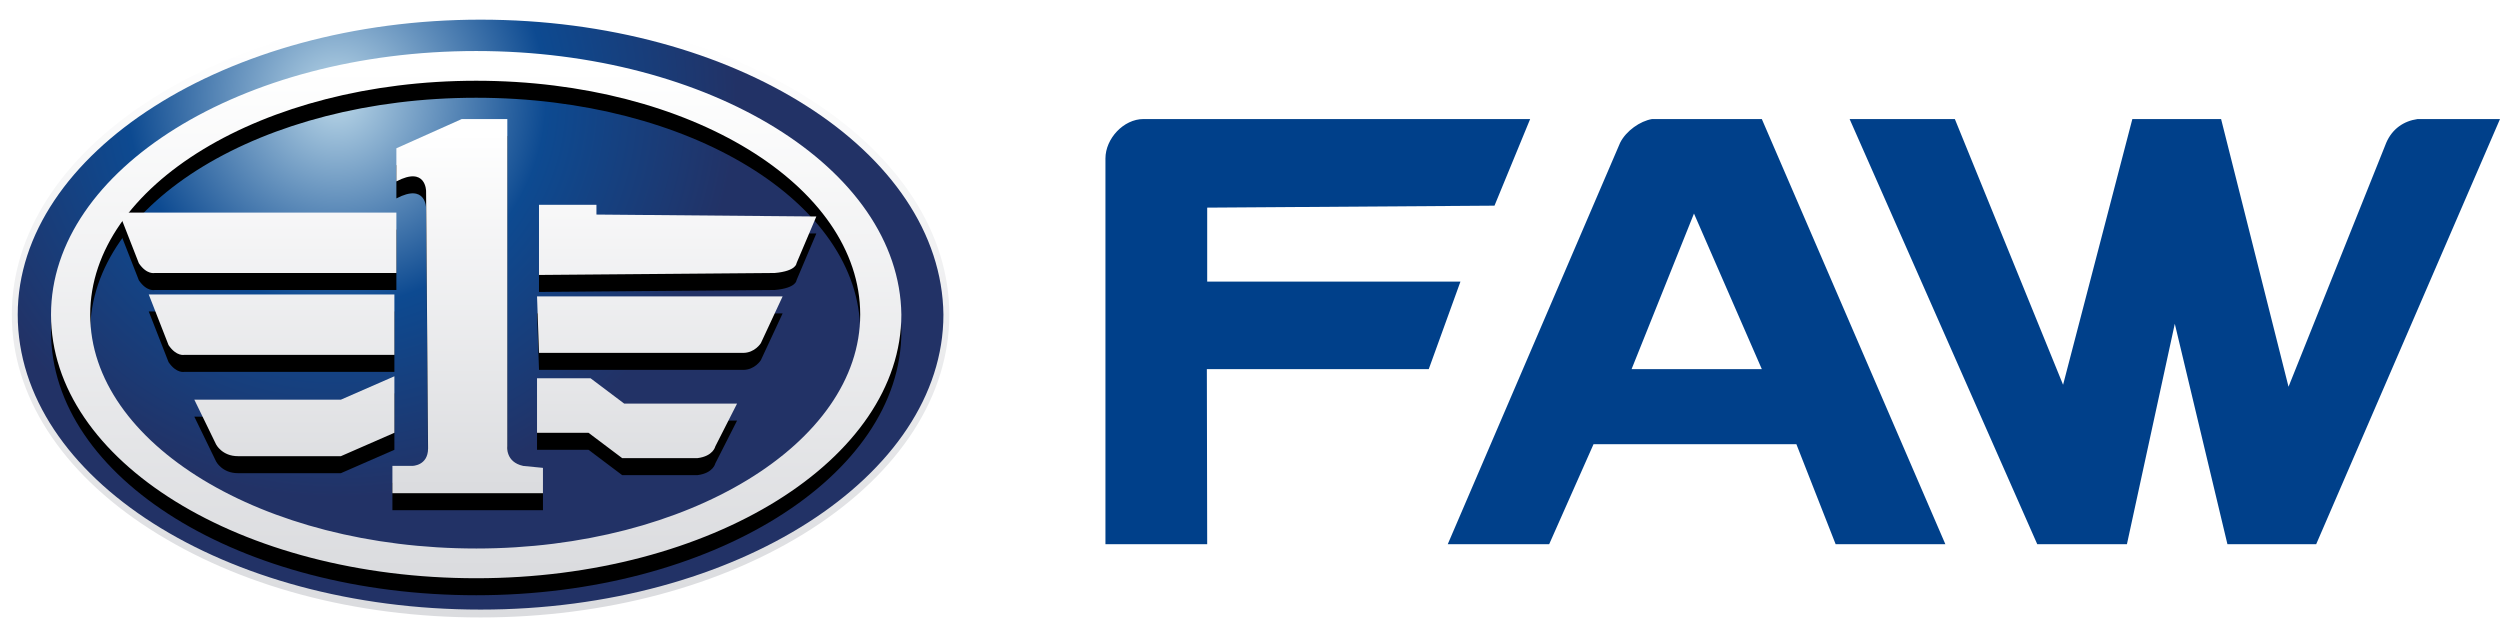
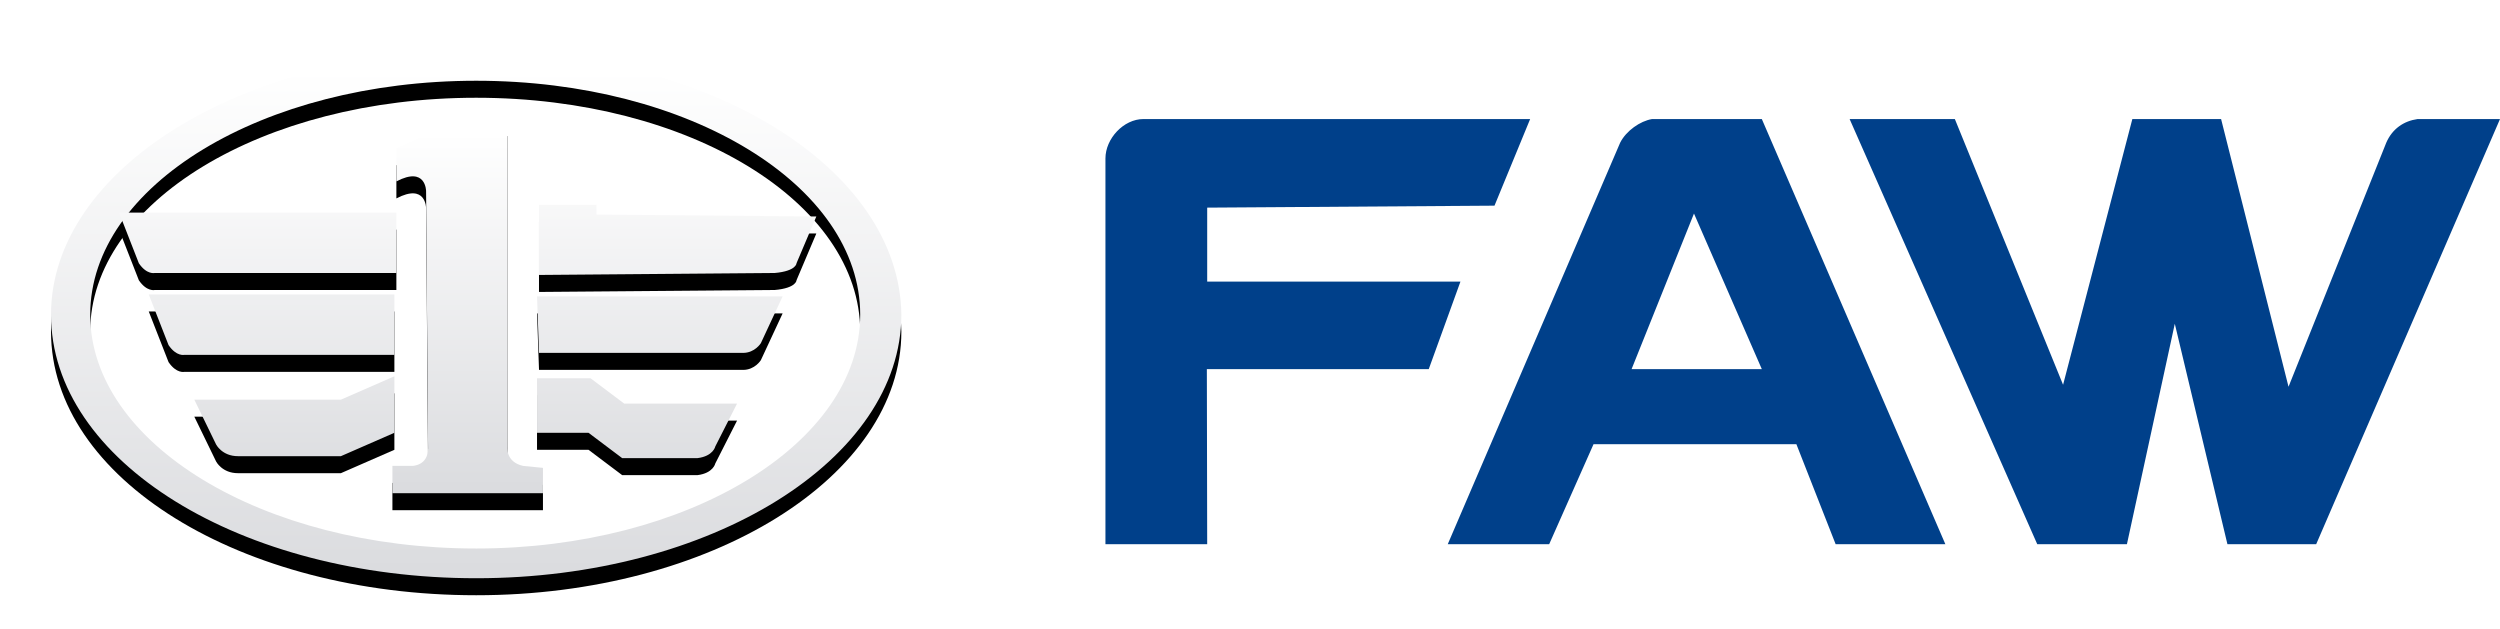
<svg xmlns="http://www.w3.org/2000/svg" xmlns:xlink="http://www.w3.org/1999/xlink" width="147" height="37">
  <defs>
    <radialGradient id="a" cx="34.613%" cy="13.519%" r="67.294%" fx="34.613%" fy="13.519%" gradientTransform="matrix(.64 0 0 1 .124 0)">
      <stop offset="0%" stop-color="#BAD7E8" />
      <stop offset="52.203%" stop-color="#0D4A91" />
      <stop offset="100%" stop-color="#223266" />
    </radialGradient>
    <linearGradient id="b" x1="50%" x2="50%" y1="3.727%" y2="98.398%">
      <stop offset="0%" stop-color="#FFF" />
      <stop offset="100%" stop-color="#DBDCDF" />
    </linearGradient>
-     <path id="d" d="M28 3C14.175 3 3 9.992 3 18.5 3 27.124 14.175 34 28 34s25-6.992 25-15.5C52.885 9.876 41.71 3 28 3zm0 29.252c-12.558 0-22.696-6.177-22.696-13.752C5.304 10.925 15.442 4.748 28 4.748c12.558 0 22.58 6.177 22.58 13.752 0 7.575-10.138 13.752-22.58 13.752z" />
+     <path id="d" d="M28 3C14.175 3 3 9.992 3 18.5 3 27.124 14.175 34 28 34s25-6.992 25-15.5C52.885 9.876 41.71 3 28 3m0 29.252c-12.558 0-22.696-6.177-22.696-13.752C5.304 10.925 15.442 4.748 28 4.748c12.558 0 22.58 6.177 22.58 13.752 0 7.575-10.138 13.752-22.58 13.752z" />
    <filter id="c" width="108%" height="112.9%" x="-4%" y="-3.2%" filterUnits="objectBoundingBox">
      <feOffset dy="1" in="SourceAlpha" result="shadowOffsetOuter1" />
      <feGaussianBlur in="shadowOffsetOuter1" result="shadowBlurOuter1" stdDeviation=".5" />
      <feColorMatrix in="shadowBlurOuter1" values="0 0 0 0 0 0 0 0 0 0 0 0 0 0 0 0 0 0 0.305 0" />
    </filter>
    <path id="f" d="M23.19 22.125L20.045 23.5h-8.619l1.281 2.635s.35.688 1.282.688h6.056l3.145-1.375v-3.323zm7.571 5.27c-1.048-.228-.931-1.145-.931-1.145V7h-2.68l-3.843 1.719v1.948c1.747-.917 1.747.573 1.747.573l.116 15.125c0 1.03-.931 1.03-.931 1.03h-1.165V29h8.852v-1.49l-1.165-.114zm-7.57-10.082H8.746l1.165 2.979c.466.687.932.573.932.573H23.19v-3.552zm-14.094-1.26h14.21V12.5H7l1.165 2.98c.466.687.932.572.932.572zm25.974-3.438v-.573h-3.378v4.125l13.861-.115c1.281-.114 1.281-.573 1.281-.573L48 12.73l-12.929-.114zm-.35 9.625h-3.144v3.208h3.028l1.98 1.49h4.426c.932-.115 1.049-.688 1.049-.688l1.28-2.52h-6.638l-1.98-1.49zm-3.028-1.49H43.69c.7 0 1.049-.573 1.049-.573l1.28-2.75H31.578l.116 3.323z" />
    <filter id="e" width="109.8%" height="118.2%" x="-4.9%" y="-4.5%" filterUnits="objectBoundingBox">
      <feOffset dy="1" in="SourceAlpha" result="shadowOffsetOuter1" />
      <feGaussianBlur in="shadowOffsetOuter1" result="shadowBlurOuter1" stdDeviation=".5" />
      <feColorMatrix in="shadowBlurOuter1" values="0 0 0 0 0 0 0 0 0 0 0 0 0 0 0 0 0 0 0.305 0" />
    </filter>
  </defs>
  <g fill="none">
-     <ellipse cx="28.258" cy="18.5" fill="url(#a)" rx="27.447" ry="17.575" />
-     <path fill="url(#b)" d="M28.258 36.306c-7.412 0-14.245-1.85-19.456-5.203C3.59 27.75.695 23.241.695 18.5c0-4.74 2.895-9.25 8.107-12.603C14.013 2.544 20.962.694 28.258.694c7.411 0 14.244 1.85 19.456 5.203C52.925 9.25 55.82 13.759 55.82 18.5c0 4.74-2.895 9.25-8.106 12.603-5.212 3.353-12.16 5.203-19.456 5.203zm0-35.15C13.318 1.156 1.042 9.02 1.042 18.5c0 9.597 12.16 17.344 27.216 17.344 15.055 0 27.215-7.863 27.215-17.344-.116-9.597-12.276-17.344-27.215-17.344z" />
    <path fill="#00408A" d="M85.873 16.559h-14.89v-4.35l16.893-.116L89.973 7H67.236C66.063 7 65 8.157 65 9.315V32h5.983l-.02-10.294H84.01l1.864-5.147zm54.44-8.17l-5.748 14.352L130.6 7h-5.218l-4.073 15.625L114.945 7h-6.188l11.034 25h5.272l2.815-12.963L130.973 32h5.218L147 7h-4.845c-.822.116-1.49.579-1.842 1.389zm-45.047 0L85.127 32h5.964l2.609-5.882h11.927L107.936 32h6.452L103.595 7h-6.452c-.704.116-1.525.694-1.877 1.389zm.67 13.317l3.67-9.15 3.99 9.15h-7.66z" />
    <use fill="#000" filter="url(#c)" xlink:href="#d" />
    <use fill="url(#b)" fill-rule="evenodd" xlink:href="#d" />
    <g>
      <use fill="#000" filter="url(#e)" xlink:href="#f" />
      <use fill="url(#b)" fill-rule="evenodd" xlink:href="#f" />
    </g>
  </g>
</svg>